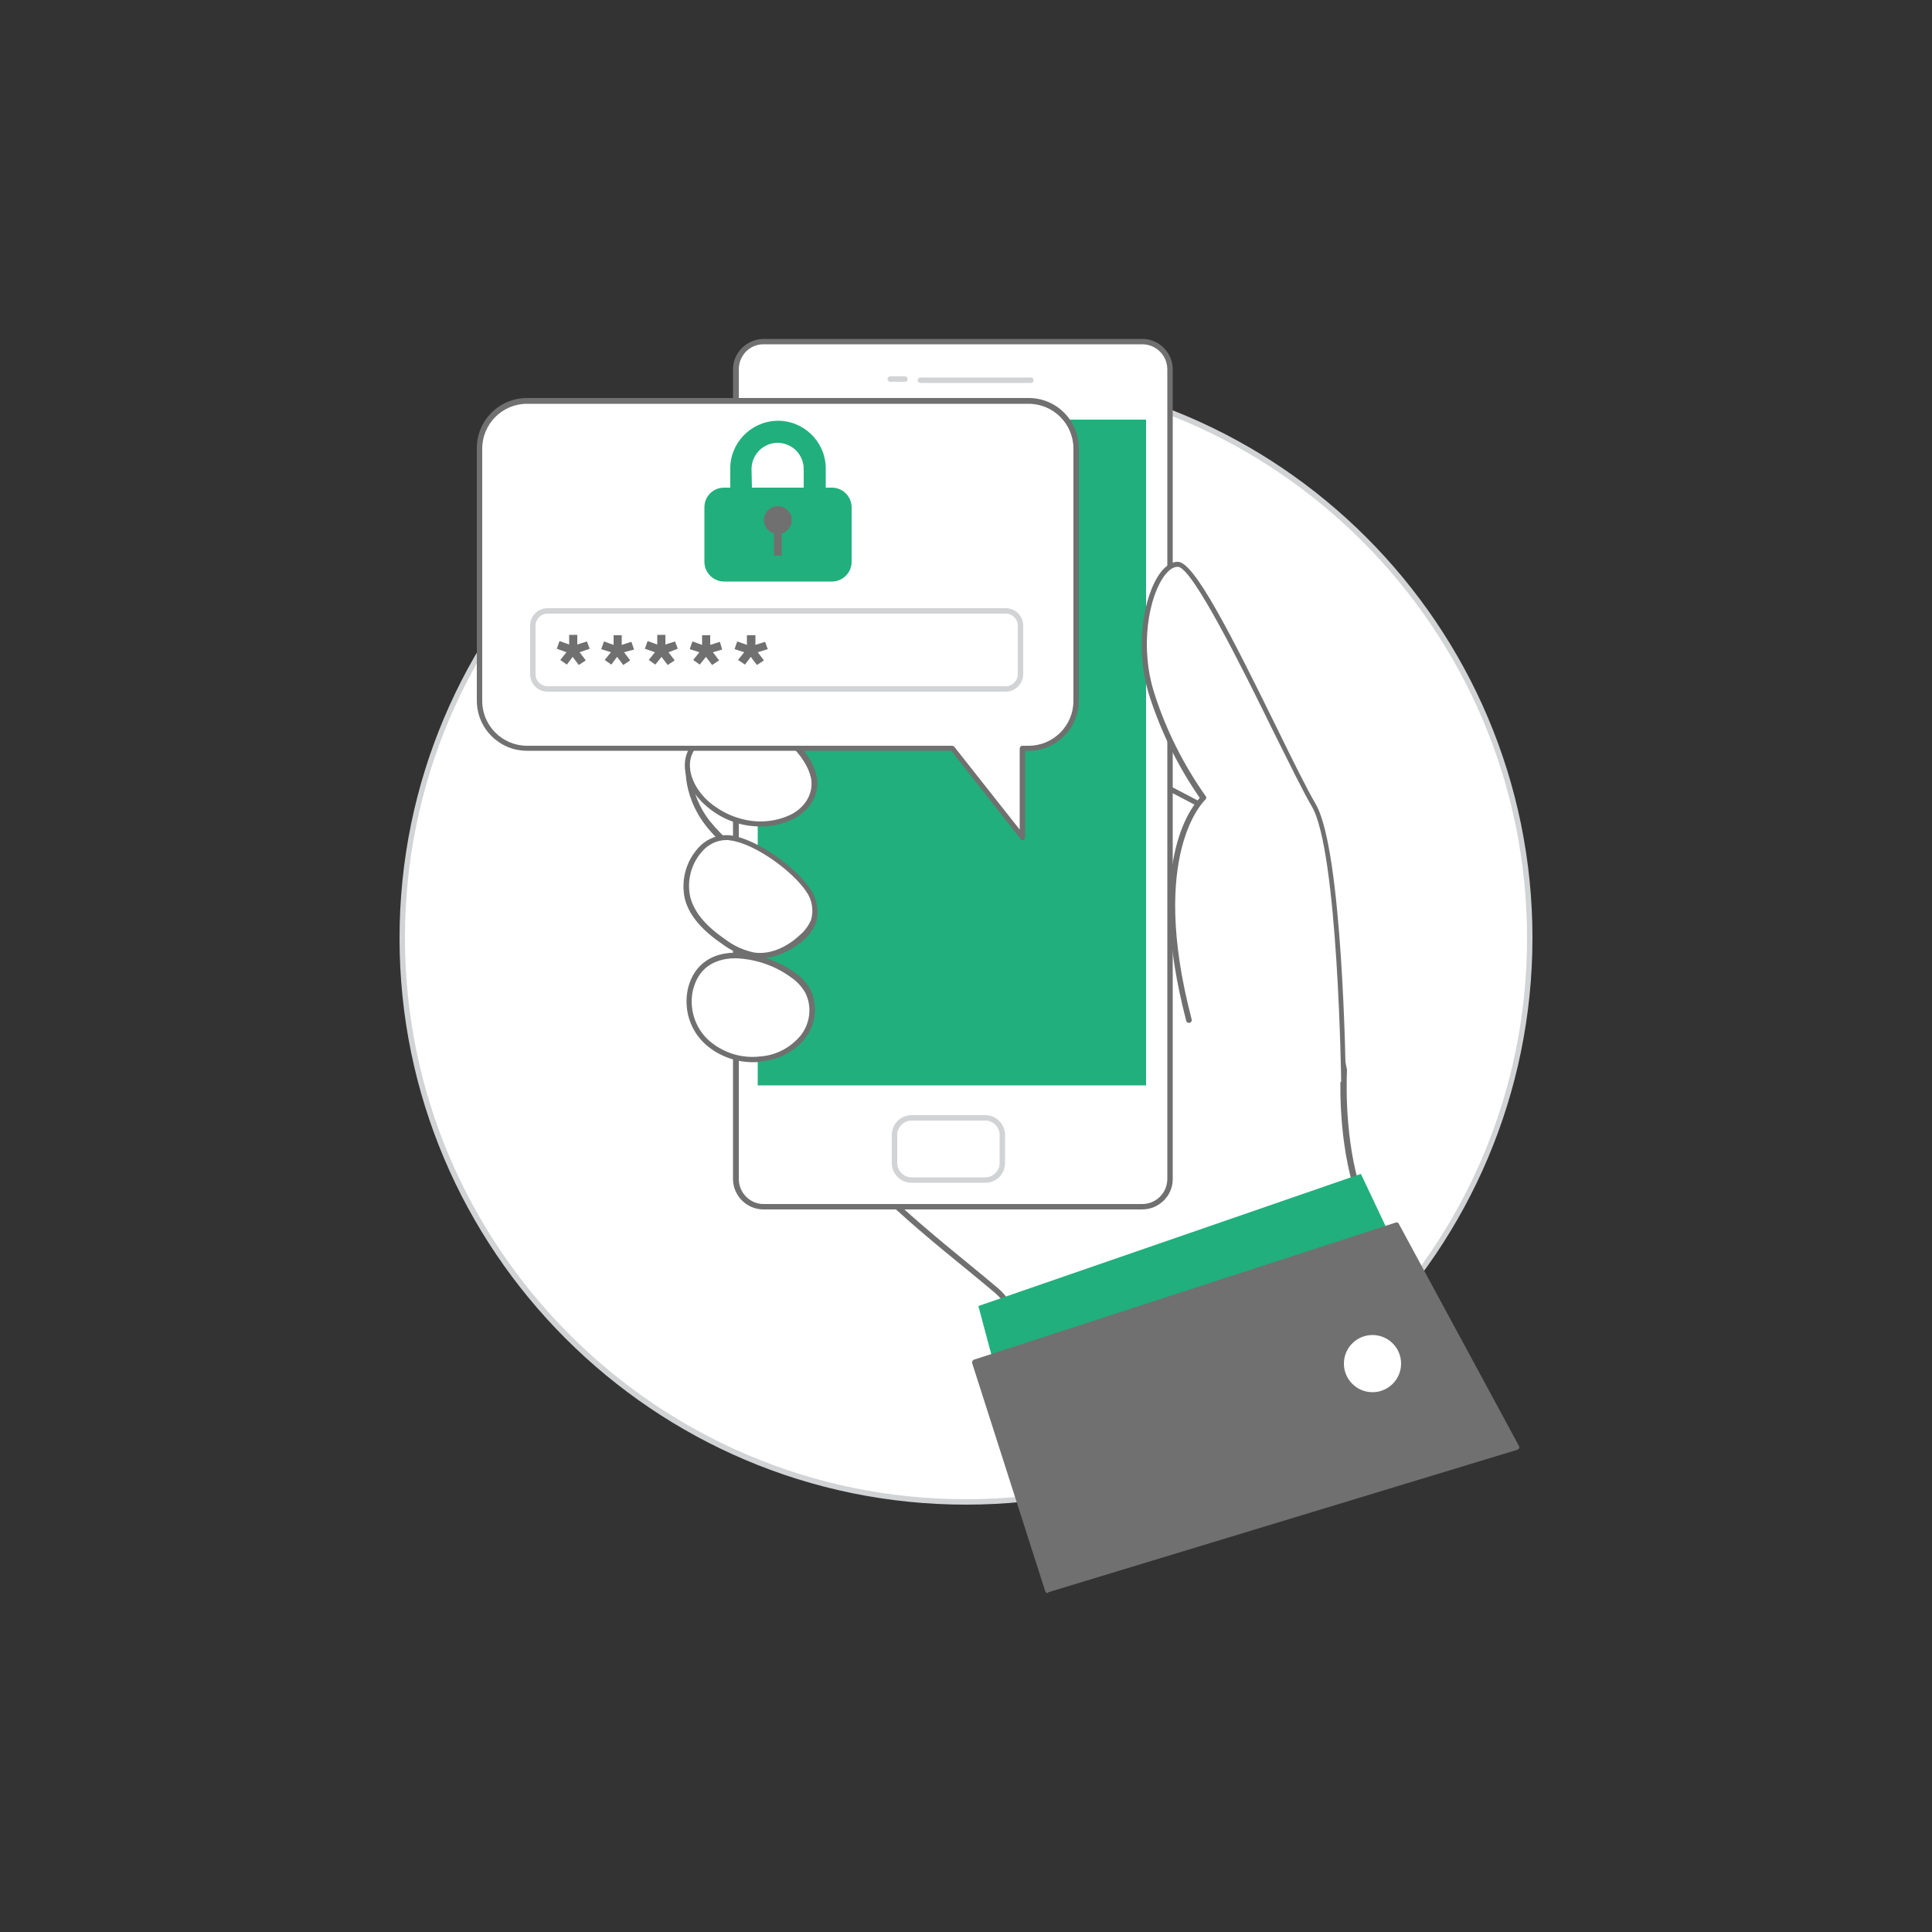
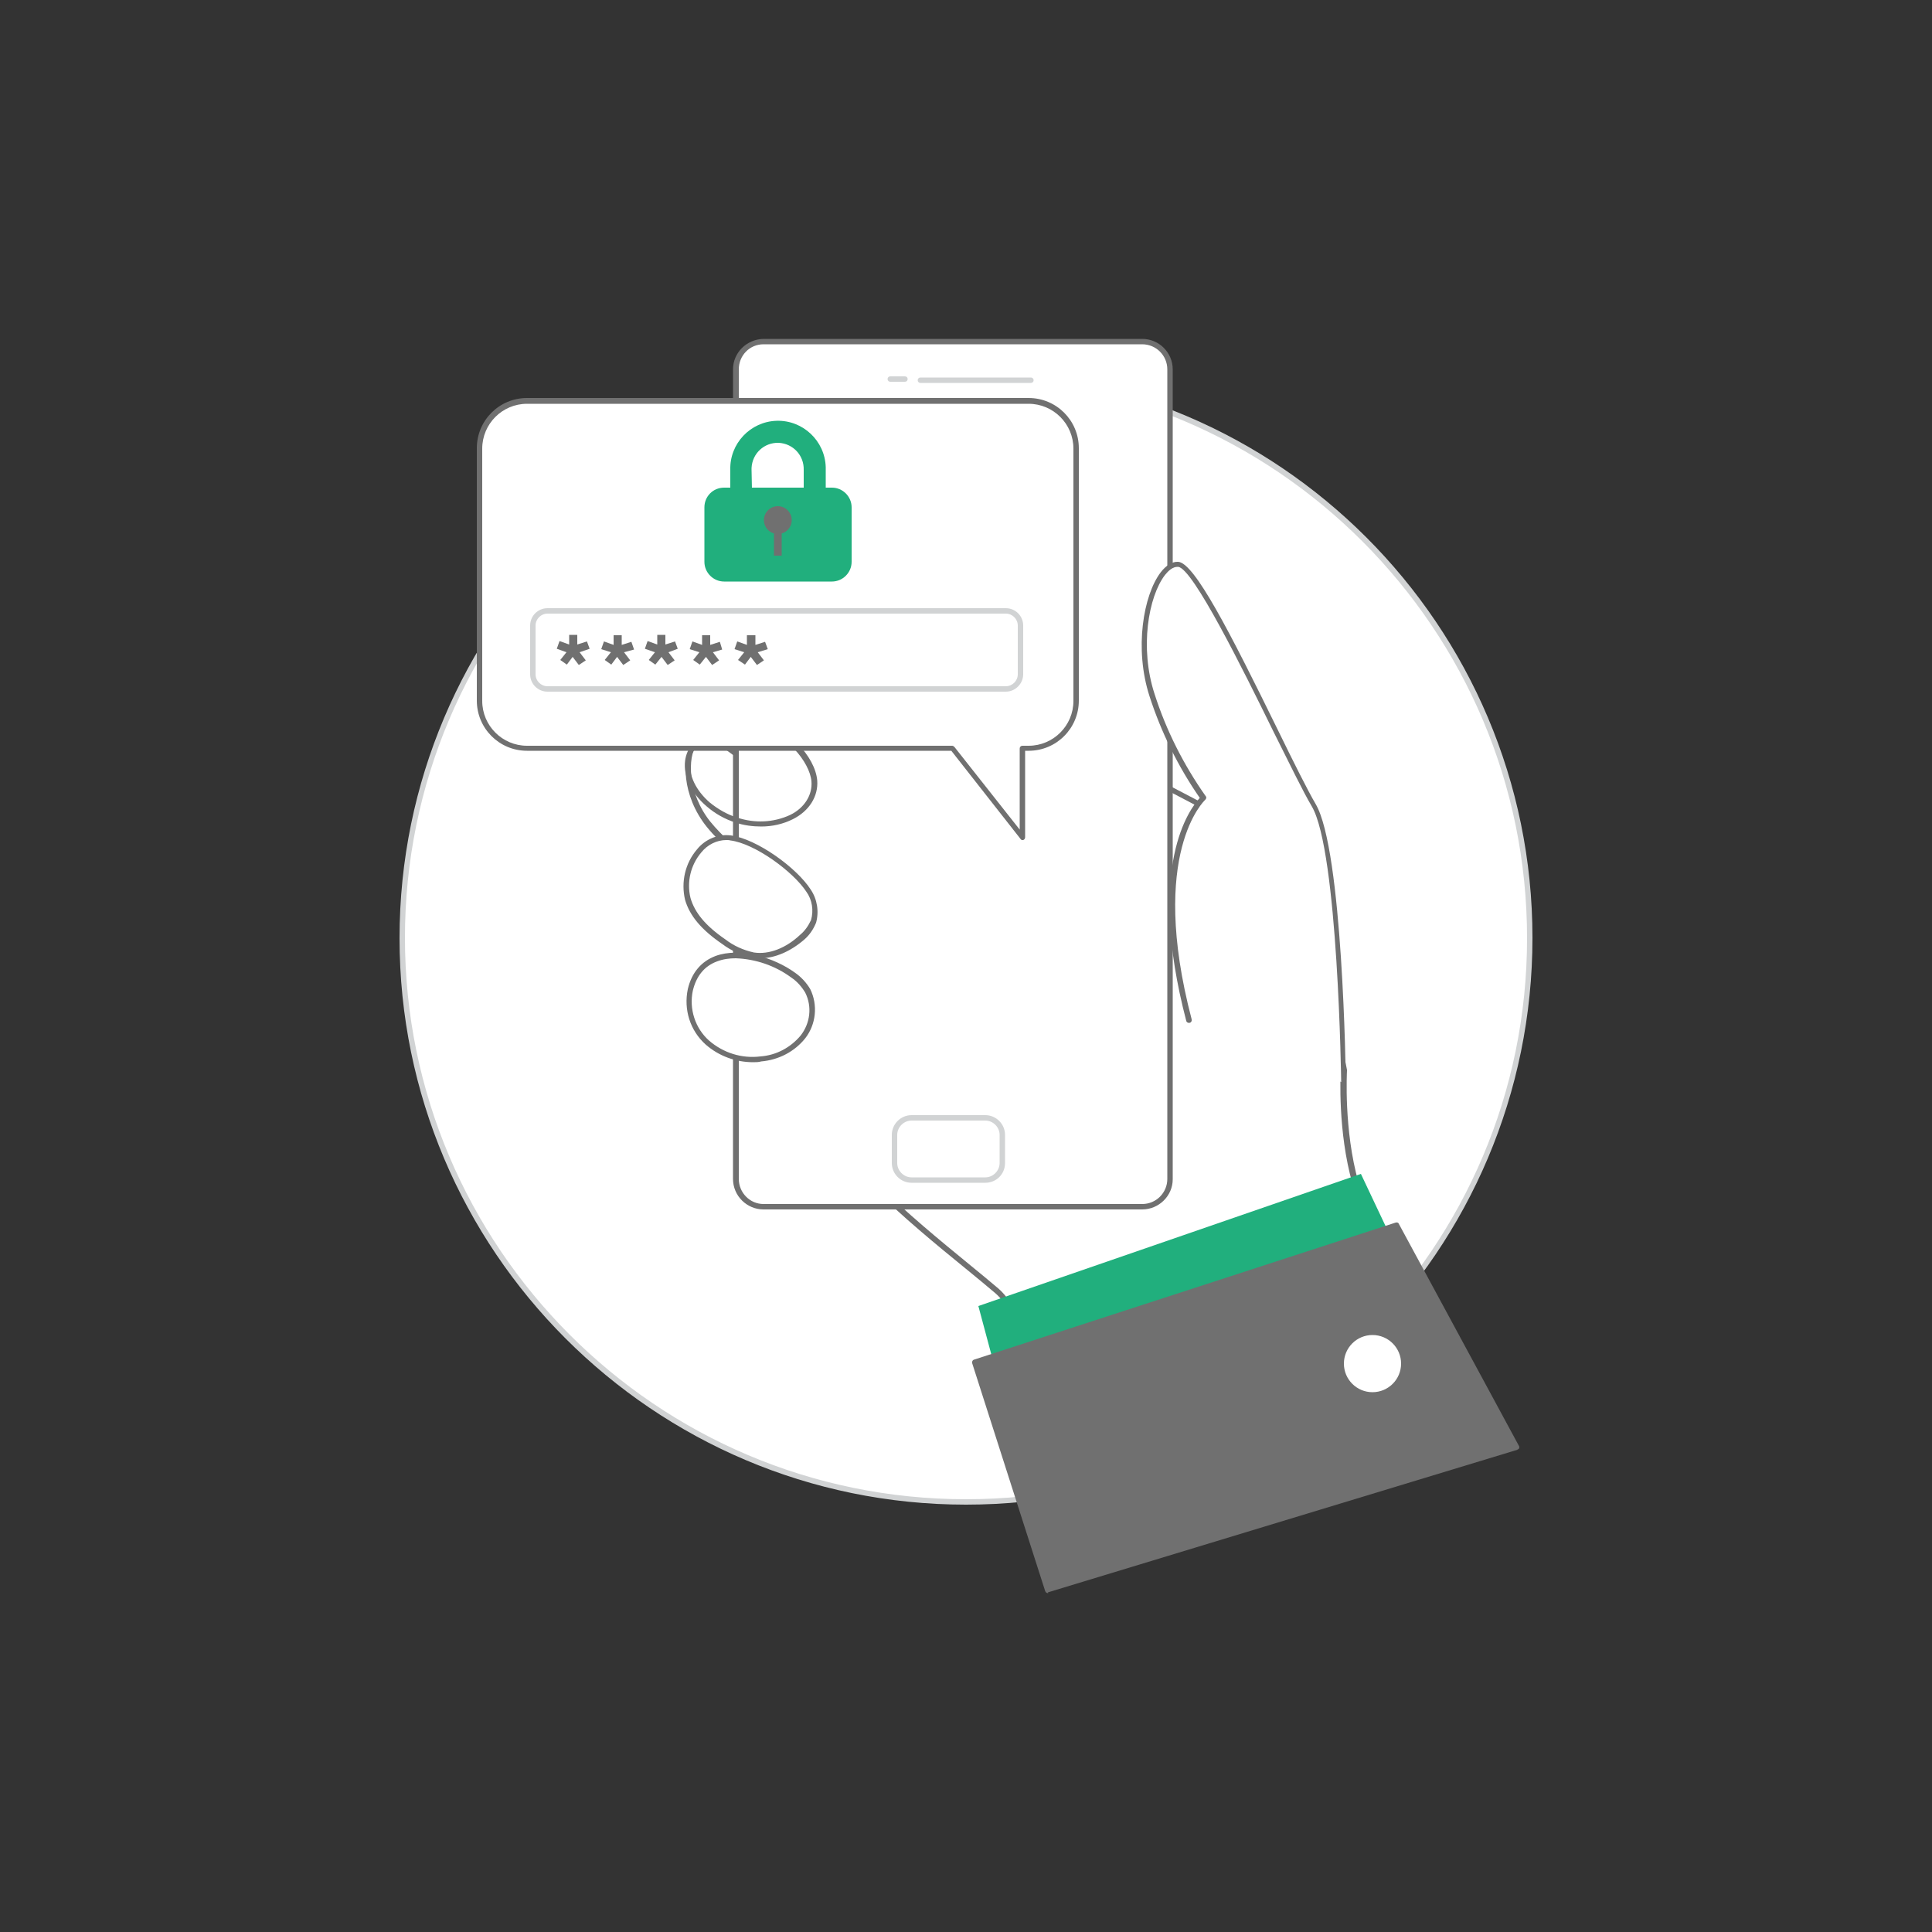
<svg xmlns="http://www.w3.org/2000/svg" width="500" height="500" viewBox="0 0 500 500" fill="none">
  <rect x="0" y="0" width="500" height="500" fill="#333333" stroke="none" />
  <path d="M250 388.8C330.634 388.8 396 323.434 396 242.8C396 162.166 330.634 96.8 250 96.8C169.366 96.8 104 162.166 104 242.8C104 323.434 169.366 388.8 250 388.8Z" fill="white" />
  <path d="M250 389.4C169.1 389.4 103.4 323.6 103.4 242.8C103.4 162 169.1 96.1 250 96.1C330.9 96.1 396.6 161.9 396.6 242.7C396.6 323.5 330.9 389.4 250 389.4ZM250 97.5C169.9 97.5 104.8 162.7 104.8 242.7C104.8 322.7 169.9 388 250 388C330.1 388 395.2 322.8 395.2 242.8C395.2 162.8 330.1 97.5 250 97.5Z" fill="#D1D3D4" />
  <path d="M370 356.1C370 356.1 354.8 320.3 350.9 306.3C347 292.3 347.9 277 347.9 277L337.1 222C337.1 222 261.2 183 238.8 169.5C216.4 156 189.3 135 181.4 139.6C173.5 144.2 174.9 154.5 184.2 164.8C188 169 193.2 173.4 196.4 178C199 181.8 202.2 193.6 199.1 197.8C195.4 202.8 185.5 187.2 180.3 192.1C177.6 194.7 177 204 182.5 212C184.6 215.1 189.6 219.8 192.5 222.2C200.1 228.7 201.7 233.8 207.7 241.7C213.9 249.8 209.2 237.7 208.7 247.1C208.1 258.4 206.5 272 209.7 283.1C214.8 300.8 244.9 322.8 258 334C271.1 345.2 264.5 383.5 264.5 383.5L370 356.1Z" fill="white" />
  <path d="M264.4 384.2C264.2 384.2 264.1 384.1 264 384C263.8 383.8 263.7 383.6 263.8 383.4C263.9 383 270.2 345.4 257.5 334.6C255.4 332.8 252.7 330.6 249.9 328.3C235.3 316.4 213.3 298.4 209 283.4C206.2 273.9 207 262.6 207.6 252.6C207.7 250.8 207.8 249 207.9 247.2C207.9 246.1 208.1 245 208.4 244C208 243.6 207.5 243 207 242.3C205 239.6 203.5 237.3 202 235.1C199.2 230.9 196.9 227.2 191.9 222.9C191.1 222.3 184.5 216.5 181.8 212.5C176 204.1 176.7 194.6 179.7 191.7C182.7 188.8 187.1 191.9 190.9 194.7C192.4 195.9 194 196.9 195.7 197.8C197.4 198.5 198.1 198 198.5 197.4C201.3 193.6 198.4 182.2 195.8 178.4C193.5 175.3 190.9 172.4 188 169.7C186.4 168.2 185 166.7 183.7 165.2C177.7 158.6 174.9 152 175.7 146.6C176.2 143.4 178.2 140.6 181 139C187.3 135.3 203.3 145.7 221.8 157.8C227.6 161.6 233.6 165.5 239.2 168.9C261.3 182.3 336.7 221 337.4 221.4C337.6 221.5 337.7 221.7 337.8 221.9L348.6 276.9C348.6 277 348.6 277 348.6 277.1C348.6 277.2 347.7 292.4 351.6 306.1C355.5 319.8 370.6 355.5 370.7 355.8C370.8 356 370.8 356.2 370.7 356.4C370.6 356.6 370.4 356.7 370.2 356.8L264.6 384.3L264.4 384.2ZM209.6 245C209.4 245.7 209.4 246.4 209.3 247.2C209.2 249 209.1 250.8 209 252.6C208.4 262.5 207.7 273.7 210.3 282.9C214.5 297.5 236.3 315.3 250.7 327.1C253.5 329.4 256.2 331.6 258.3 333.4C270.4 343.8 266.2 376 265.2 382.5L368.9 355.5C366.7 350.3 353.7 319.1 350 306.3C346.2 292.9 346.9 278.2 347 276.9L336.3 222.3C331 219.6 259.7 182.9 238.3 169.9C232.7 166.5 226.7 162.6 220.9 158.8C204.3 148 187.2 136.8 181.6 140C179.1 141.4 177.3 143.9 176.9 146.7C176.2 151.6 178.9 157.9 184.6 164.1C185.9 165.5 187.4 167 188.9 168.5C191.8 171.2 194.5 174.2 196.9 177.4C199.5 181.2 203 193.4 199.6 198C198.6 199.4 197.1 199.6 195.1 198.8C193.3 197.9 191.6 196.8 190 195.6C186.5 193 182.9 190.3 180.6 192.4C178.3 194.5 177.4 203.5 182.9 211.4C185 214.5 190.1 219.2 192.8 221.5C197.9 225.9 200.3 229.6 203.1 234C204.5 236.2 206 238.5 208 241.1C208.5 241.7 208.9 242.2 209.2 242.5C209.3 242.5 209.4 242.4 209.6 242.4C210.4 242.4 211.1 243 211.3 243.8C211.5 244.3 211.3 244.8 210.9 245.1C210.6 245.6 210.2 245.5 209.6 245Z" fill="#707070" />
  <path d="M295.6 312.3H197.6C193.6 312.3 190.4 309.1 190.4 305.1V95.6C190.4 91.6 193.6 88.4 197.6 88.4H295.6C299.6 88.4 302.8 91.6 302.8 95.6V305.2C302.8 309.1 299.5 312.3 295.6 312.3Z" fill="white" />
  <path d="M295.6 313H197.6C193.3 313 189.7 309.5 189.7 305.1V95.6C189.7 91.3 193.2 87.8 197.6 87.7H295.6C299.9 87.7 303.5 91.2 303.5 95.6V305.2C303.5 309.5 299.9 313 295.6 313ZM197.6 89.1C194 89.1 191.2 92 191.2 95.6V305.1C191.2 308.7 194.1 311.6 197.6 311.6H295.6C299.2 311.6 302.1 308.7 302.1 305.1V95.6C302.1 92 299.2 89.1 295.6 89.1H197.6Z" fill="#707070" />
-   <path d="M296.6 108.6H196.1V280.9H296.6V108.6Z" fill="#21AF7D" />
  <path d="M255 306.1H235.9C233.1 306.1 230.8 303.8 230.8 301V293.7C230.8 290.9 233.1 288.6 235.9 288.6H255C257.8 288.6 260.1 290.9 260.1 293.7V301C260.1 303.9 257.8 306.1 255 306.1ZM235.9 290C233.9 290 232.2 291.7 232.2 293.7V301C232.2 303 233.9 304.7 235.9 304.7H255C257 304.7 258.7 303 258.7 301V293.7C258.7 291.7 257 290 255 290H235.9Z" fill="#D1D3D4" />
  <path d="M266.8 99.1H238.2C237.8 99.1 237.5 98.8 237.5 98.4C237.5 98 237.8 97.7 238.2 97.7H266.8C267.2 97.7 267.5 98 267.5 98.4C267.5 98.8 267.2 99.1 266.8 99.1Z" fill="#D1D3D4" />
  <path d="M234.2 98.8H230.4C230 98.8 229.7 98.5 229.7 98.1C229.7 97.7 230 97.4 230.4 97.4H234.2C234.6 97.4 234.9 97.7 234.9 98.1C234.9 98.5 234.6 98.8 234.2 98.8Z" fill="#D1D3D4" />
-   <path d="M210.7 202.1C211 205.9 208.7 209.5 204.8 211.5C200.3 213.5 195.3 213.8 190.6 212.2C187.9 211.4 185.5 210 183.3 208.2C179.6 205.1 177.4 200.9 177.9 197C178.7 190.7 187 186.7 195.4 187.7C203.4 188.5 210.2 196.6 210.7 202.1Z" fill="white" />
  <path d="M197 213.9C194.8 213.9 192.5 213.6 190.4 212.9C187.6 212 185.1 210.6 182.9 208.7C178.9 205.3 176.8 200.9 177.3 196.9C178.1 190.4 186.3 185.9 195.6 186.9C203.8 187.8 211 195.9 211.5 202C211.8 206.1 209.4 209.9 205.2 212C202.6 213.3 199.8 213.9 197 213.9ZM192.9 188.2C185.5 188.2 179.2 192 178.6 197.1C178.2 200.6 180.1 204.6 183.7 207.7C185.8 209.4 188.2 210.8 190.8 211.6C195.3 213.1 200.2 212.9 204.5 210.9C208.2 209.1 210.3 205.7 210 202.2C209.6 197.3 203.3 189.3 195.4 188.4C194.6 188.2 193.7 188.2 192.9 188.2Z" fill="#707070" />
  <path d="M209.2 230.4C210.8 232.7 211.3 235.6 210.5 238.3C209.8 239.9 208.8 241.3 207.6 242.4C204.2 245.6 199.6 247.8 195 247.2C192.2 246.6 189.6 245.4 187.3 243.7C183.2 240.9 179.3 237.4 178 232.7C176.1 225.9 181 215.8 189 216.9C195.7 217.6 205.7 225 209.2 230.4Z" fill="white" />
  <path d="M196.7 248C196.1 248 195.5 248 194.9 247.9C192 247.3 189.3 246.1 186.9 244.3C181.5 240.6 178.5 237 177.3 232.9C176.2 228.3 177.3 223.4 180.4 219.8C182.5 217.2 185.8 215.8 189.1 216.2C195.9 217.1 206.2 224.6 209.8 230.2C211.5 232.7 212 235.9 211.2 238.8C210.5 240.5 209.5 242 208.1 243.2C204.6 246.2 200.6 248 196.7 248ZM188 217.4C185.5 217.4 183.1 218.6 181.5 220.6C178.7 223.9 177.7 228.3 178.7 232.4C179.8 236.2 182.6 239.6 187.7 243.1C189.9 244.8 192.4 245.9 195.1 246.5C199 247.1 203.4 245.4 207.1 241.9C208.3 240.9 209.2 239.6 209.9 238.1C210.6 235.6 210.2 232.9 208.7 230.8C205.3 225.6 195.4 218.3 189 217.5C188.7 217.4 188.3 217.4 188 217.4Z" fill="#707070" />
  <path d="M205.3 252.4C206.9 253.5 208.2 254.9 209.1 256.5C211.1 260.2 210.4 265.1 207.9 268.4C205.2 271.7 201.2 273.8 197 274.1C192 274.7 186.9 273.2 183.1 269.8C179.3 266.4 177.7 261.2 178.7 256.2C181.7 243.4 197.3 246.5 205.3 252.4Z" fill="white" />
  <path d="M194.9 274.9C190.4 274.9 186 273.3 182.6 270.3C178.6 266.7 176.9 261.3 178 256C179 251.7 181.5 248.8 185.2 247.4C191.5 245.1 200.3 247.8 205.7 251.7C207.3 252.8 208.7 254.3 209.7 256C211.7 260.1 211.2 265.1 208.4 268.7C205.6 272.2 201.5 274.3 197 274.7C196.3 274.9 195.6 274.9 194.9 274.9ZM190.4 248C188.8 248 187.2 248.2 185.6 248.8C182.3 250 180.2 252.6 179.3 256.4C178.3 261.1 179.9 266.1 183.5 269.3C187.2 272.5 192 274 196.8 273.4C200.9 273.1 204.6 271.1 207.2 268C209.7 264.8 210.2 260.5 208.4 256.9C207.5 255.4 206.3 254 204.8 253C200.6 249.9 195.6 248.2 190.4 248Z" fill="#707070" />
  <path d="M362.5 325.6L352.2 303.8L253.2 338L259.6 361.9L362.5 325.6Z" fill="#21AF7D" />
  <path d="M252.3 352.6L361.5 317.2L392.7 374.7L271.2 411.6L252.3 352.6Z" fill="#707070" />
-   <path d="M271.2 412.3C270.9 412.3 270.6 412.1 270.5 411.8L251.6 352.8C251.5 352.4 251.7 352 252 351.9L361.2 316.4C361.5 316.3 361.9 316.4 362 316.7L393.1 374.2C393.3 374.5 393.2 375 392.8 375.1C392.8 375.1 392.7 375.1 392.7 375.2L271.2 412.1C271.3 412.3 271.3 412.3 271.2 412.3ZM253.2 353.1L271.6 410.7L391.6 374.3L361.2 318L253.2 353.1Z" fill="#707070" />
+   <path d="M271.2 412.3C270.9 412.3 270.6 412.1 270.5 411.8L251.6 352.8C251.5 352.4 251.7 352 252 351.9L361.2 316.4C361.5 316.3 361.9 316.4 362 316.7L393.1 374.2C393.3 374.5 393.2 375 392.8 375.1C392.8 375.1 392.7 375.1 392.7 375.2L271.2 412.1C271.3 412.3 271.3 412.3 271.2 412.3ZM253.2 353.1L391.6 374.3L361.2 318L253.2 353.1Z" fill="#707070" />
  <path d="M347.8 280.3C347.8 280.3 347.1 220.3 340.1 208.4C333.1 196.5 311 146.4 305.1 146.1C299.2 145.8 293.1 163.8 298.3 179.9C301.3 189.4 305.8 198.4 311.6 206.5C311.6 206.5 296.3 219.8 307.8 264" fill="white" />
  <path d="M347.8 281C347.4 281 347.1 280.7 347.1 280.3C347.1 279.7 346.3 220.3 339.5 208.7C337.3 205 333.8 197.8 329.6 189.4C321.8 173.5 308.7 147 304.9 146.7C303.5 146.6 302.3 147.8 301.5 148.8C297.2 154.4 294.9 167.7 298.8 179.6C301.8 189 306.3 197.9 312 206C312.3 206.3 312.2 206.7 311.9 207C311.8 207.1 297.1 220.7 308.4 263.8C308.5 264.2 308.3 264.6 307.9 264.7C307.5 264.8 307.1 264.6 307 264.2C296.5 224 308 209.2 310.5 206.5C304.9 198.4 300.5 189.5 297.5 180.2C293.5 167.9 295.9 154 300.4 148.1C301.8 146.3 303.4 145.3 304.9 145.4C309.1 145.6 318.3 163.6 330.7 188.9C334.8 197.3 338.4 204.5 340.5 208.1C347.5 220 348.3 277.9 348.3 280.4C348.5 280.7 348.2 281 347.8 281Z" fill="#707070" />
  <path d="M355.2 360.3C359.287 360.3 362.6 356.987 362.6 352.9C362.6 348.813 359.287 345.5 355.2 345.5C351.113 345.5 347.8 348.813 347.8 352.9C347.8 356.987 351.113 360.3 355.2 360.3Z" fill="white" />
  <path d="M266.2 103.8H136.4C129.6 103.8 124.1 109.3 124.1 116.1V181.4C124.1 188.2 129.6 193.7 136.4 193.7H246.4L264.5 216.8V193.8H266.1C272.9 193.8 278.4 188.3 278.4 181.5V116.2C278.4 109.3 273 103.8 266.2 103.8Z" fill="white" />
  <path d="M264.6 217.4C264.4 217.4 264.2 217.3 264.1 217.1L246.2 194.3H136.4C129.2 194.3 123.4 188.5 123.4 181.3V116C123.4 108.8 129.2 103 136.4 103H266.2C273.4 103 279.2 108.8 279.2 116V181.3C279.2 188.5 273.4 194.3 266.2 194.3H265.3V216.7C265.3 217 265.1 217.3 264.8 217.4C264.7 217.4 264.6 217.4 264.6 217.4ZM136.4 104.5C130 104.5 124.8 109.7 124.8 116.1V181.4C124.8 187.8 130 193 136.4 193H246.4C246.6 193 246.8 193.1 247 193.3L263.9 214.7V193.7C263.9 193.3 264.2 193 264.6 193H266.2C272.6 193 277.8 187.8 277.8 181.4V116.1C277.8 109.7 272.6 104.5 266.2 104.5H136.4Z" fill="#707070" />
  <path d="M187.4 126.2H215.3C218.1 126.2 220.4 128.5 220.4 131.3V145.4C220.4 148.2 218.1 150.5 215.3 150.5H187.4C184.6 150.5 182.3 148.2 182.3 145.4V131.3C182.3 128.5 184.5 126.2 187.4 126.2Z" fill="#21AF7D" />
  <path d="M210.8 132H191.8C190.3 132 189 130.7 189 129.2V121.6C188.8 114.8 194.2 109.1 201 108.9C207.8 108.7 213.5 114.1 213.7 120.9C213.7 121.1 213.7 121.4 213.7 121.6V129.2C213.6 130.7 212.4 132 210.8 132ZM194.6 126.4H208V121.6C208.1 117.9 205.3 114.8 201.5 114.6C197.8 114.5 194.7 117.3 194.5 121.1C194.5 121.3 194.5 121.4 194.5 121.6L194.6 126.4Z" fill="#21AF7D" />
  <path d="M201.3 138.2C203.288 138.2 204.9 136.588 204.9 134.6C204.9 132.612 203.288 131 201.3 131C199.312 131 197.7 132.612 197.7 134.6C197.7 136.588 199.312 138.2 201.3 138.2Z" fill="#707070" />
  <path d="M202.3 135.3H200.3V143.8H202.3V135.3Z" fill="#707070" />
  <path d="M260.3 179H141.7C139.2 179 137.2 177 137.2 174.5V161.9C137.2 159.4 139.2 157.4 141.7 157.4H260.3C262.8 157.4 264.8 159.4 264.8 161.9V174.5C264.8 176.9 262.8 179 260.3 179ZM141.7 158.8C140 158.8 138.6 160.2 138.6 161.9V174.5C138.6 176.2 140 177.6 141.7 177.6H260.3C262 177.6 263.4 176.2 263.4 174.5V161.9C263.4 160.2 262 158.8 260.3 158.8H141.7Z" fill="#D1D3D4" />
  <path d="M150 168.8L151.6 170.9L149.8 172.1L148.2 170L146.7 172L145 170.8L146.6 168.8L144.1 167.9L144.8 165.9L147.3 166.8V164.3H149.4V166.8L151.9 166L152.6 167.9L150 168.8Z" fill="#707070" />
  <path d="M161.5 168.8L163.1 170.9L161.3 172.1L159.7 170L158.2 172L156.5 170.8L158.1 168.8L155.6 168L156.3 166L158.8 166.9V164.4H160.9V166.9L163.4 166.1L164.1 168.1L161.5 168.8Z" fill="#707070" />
  <path d="M173 168.8L174.6 170.9L172.8 172.1L171.2 170L169.6 172L167.9 170.8L169.5 168.8L166.9 167.9L167.6 165.9L170.1 166.8V164.3H172.2V166.8L174.7 166L175.4 167.9L173 168.8Z" fill="#707070" />
  <path d="M184.5 168.8L186.1 170.9L184.3 172.1L182.7 170L181.1 172L179.4 170.8L181 168.8L178.5 168L179.2 166L181.7 166.9V164.4H183.8V166.9L186.3 166.1L186.9 168.1L184.5 168.8Z" fill="#707070" />
  <path d="M196.1 168.8L197.7 170.9L195.9 172.1L194.3 170L192.8 172L191 170.8L192.6 168.8L190.1 168L190.8 166L193.3 166.9V164.4H195.5V166.9L198 166.1L198.7 168L196.1 168.8Z" fill="#707070" />
</svg>